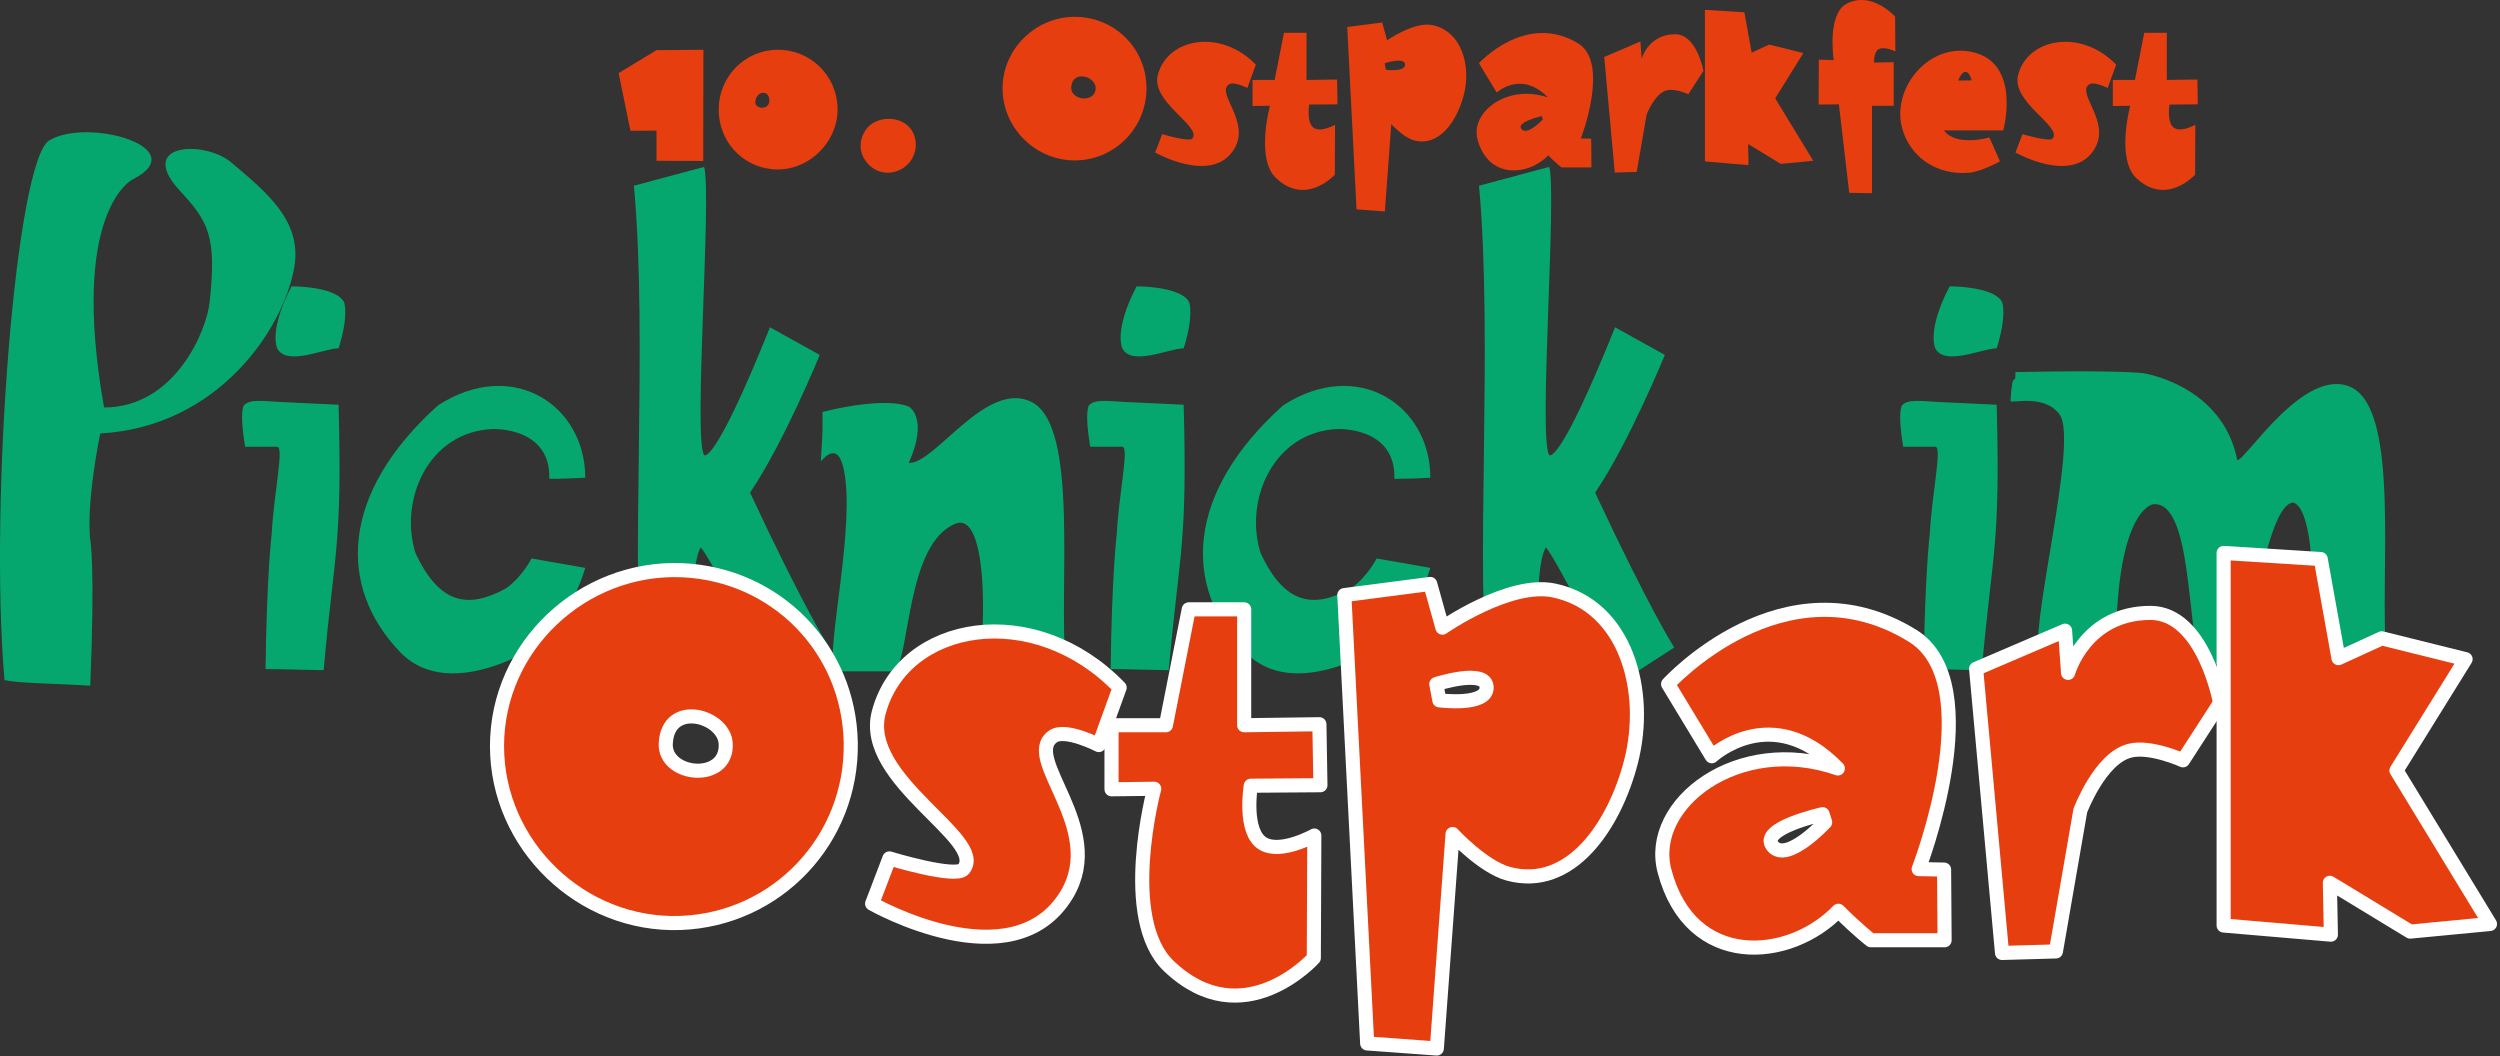
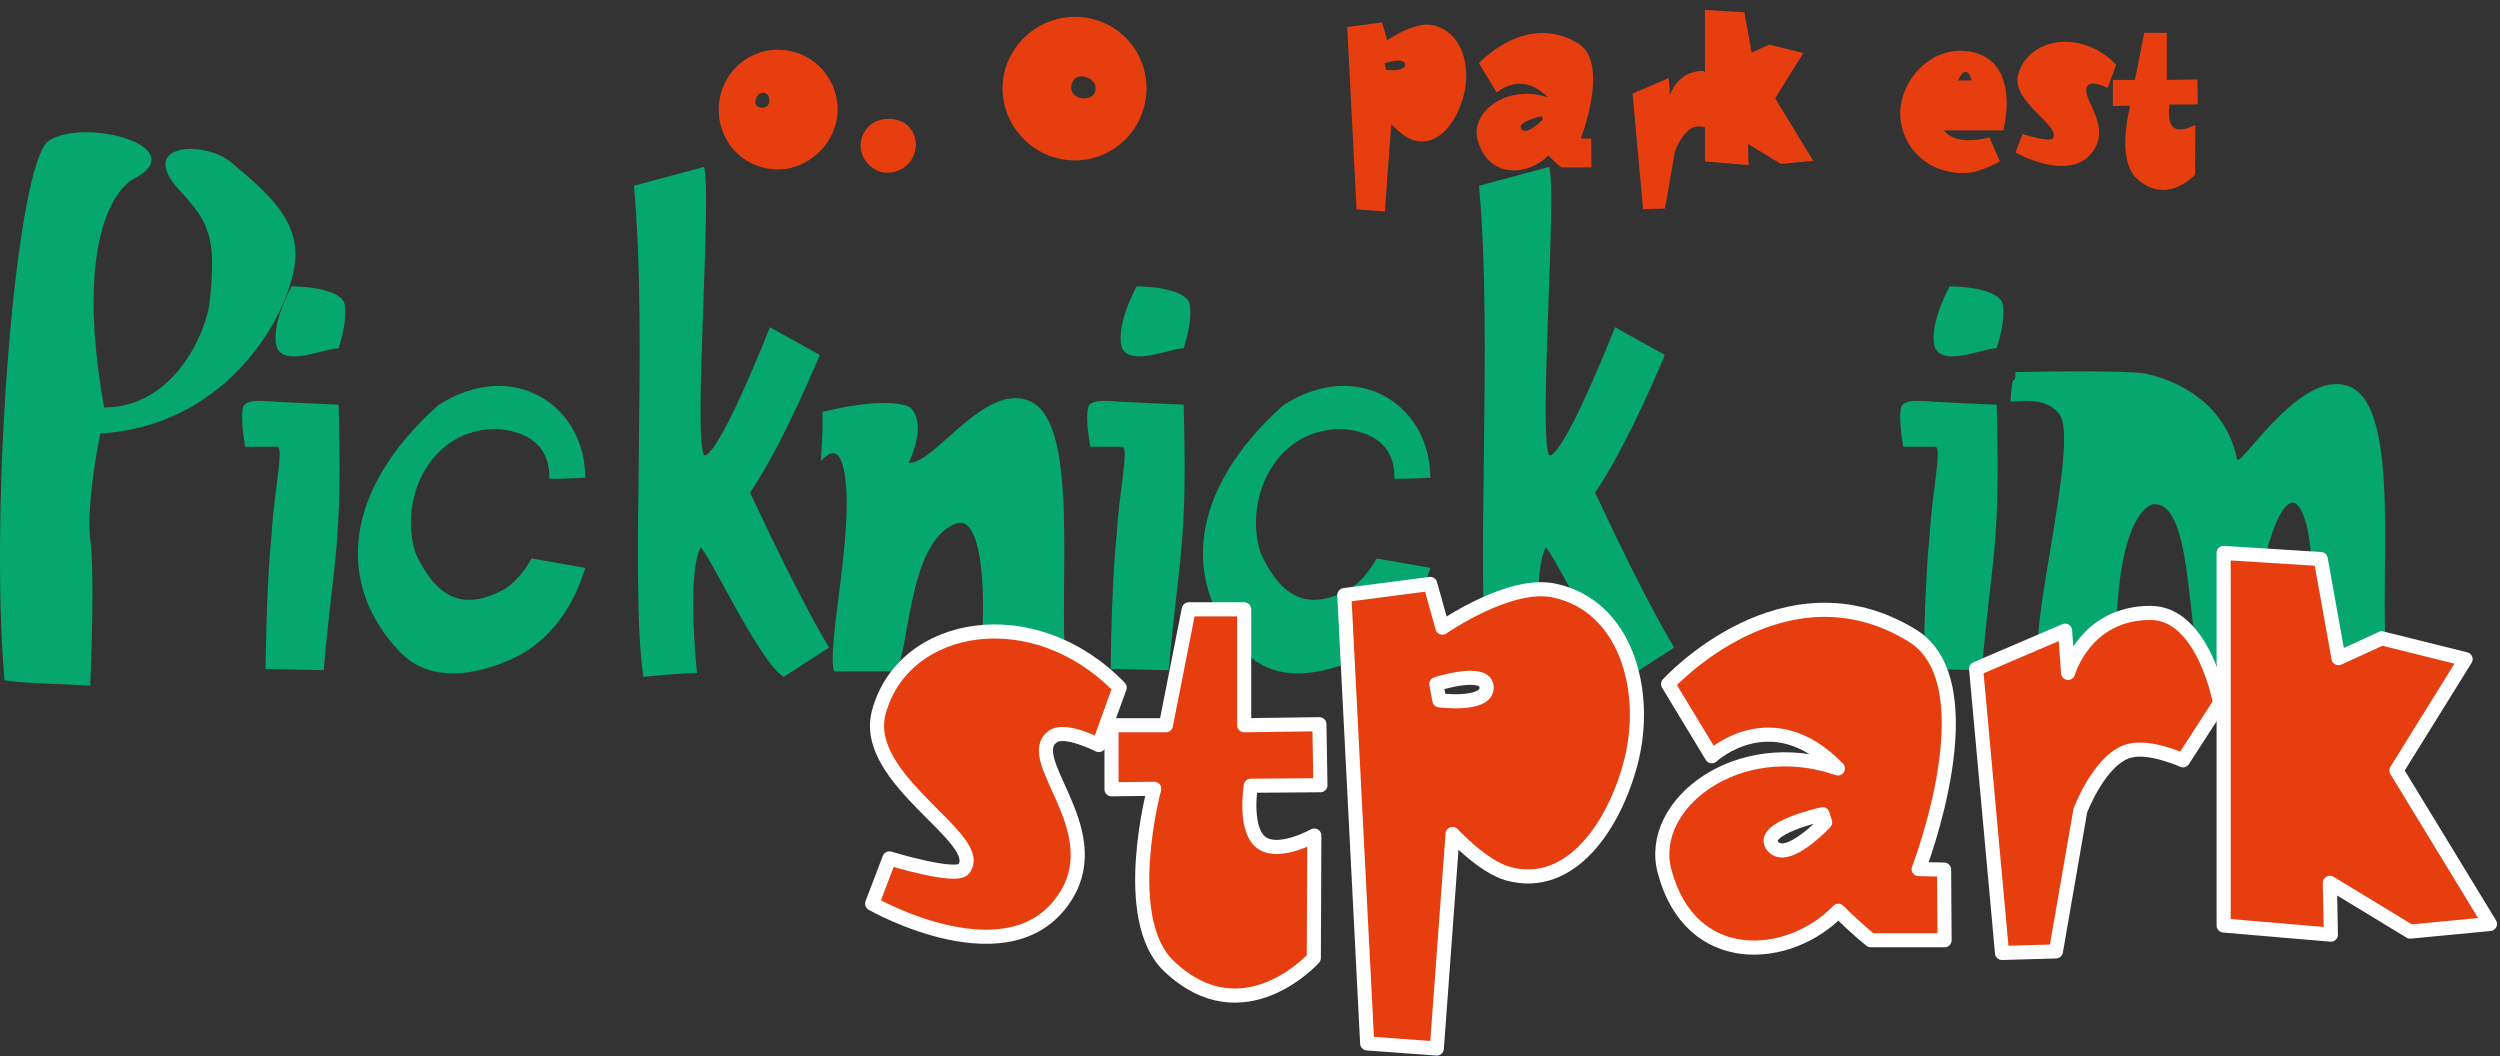
<svg xmlns="http://www.w3.org/2000/svg" width="100%" height="100%" viewBox="0 0 452 191" version="1.1" xml:space="preserve" style="fill-rule:evenodd;clip-rule:evenodd;stroke-linejoin:round;stroke-miterlimit:2;">
  <rect x="0" y="0" width="452" height="191" fill="#333333" stroke="none" />
  <g>
    <g>
      <g>
-         <path d="M127.139,29.106l0.037,-20.111l-8.485,0.075l-6.841,4.149l2.131,10.429l4.71,-0.037l-0,5.458l8.448,0.037Z" style="fill:#e73e10;fill-rule:nonzero;" />
        <path d="M151.436,19.462c-0.187,-5.906 -5.009,-10.541 -10.915,-10.467c-5.906,0.075 -10.579,4.897 -10.579,10.803c0,5.682 4.149,10.317 9.794,10.803c6.242,0.561 11.887,-4.859 11.7,-11.139Zm-12.336,-1.196c-0.074,1.719 -2.654,1.458 -2.541,0.149c0.186,-2.093 2.616,-2.243 2.541,-0.149Z" style="fill:#e73e10;fill-rule:nonzero;" />
        <path d="M164.893,23.648c-1.682,-2.803 -6.392,-2.878 -8.298,-0.261c-1.458,2.018 -1.309,4.523 0.411,6.317c1.645,1.682 3.887,1.981 5.981,0.86c2.467,-1.346 3.327,-4.561 1.906,-6.916Z" style="fill:#e73e10;fill-rule:nonzero;" />
        <path d="M207.283,15.761c-0.112,-6.915 -5.495,-12.41 -12.411,-12.709c-7.326,-0.299 -13.606,5.607 -13.606,12.933c-0,7.29 6.205,13.271 13.494,13.009c7.103,-0.262 12.635,-6.131 12.523,-13.233Zm-9.196,0.075c0.112,2.841 -4.523,2.392 -4.411,-0.037c0.15,-3.215 4.336,-2.056 4.411,0.037Z" style="fill:#e73e10;fill-rule:nonzero;" />
-         <path d="M227.057,11.687c-6.28,-6.505 -15.924,-4.897 -17.718,1.831c-1.309,4.972 7.999,9.308 6.242,11.514c-0.561,0.71 -5.457,-0.785 -5.457,-0.785l-1.271,3.326c-0,0 10.354,5.907 14.316,-0.672c2.954,-4.935 -3.326,-10.018 -1.009,-11.626c0.897,-0.635 3.364,0.636 3.364,0.636l1.533,-4.224Z" style="fill:#e73e10;fill-rule:nonzero;" />
-         <path d="M241.336,31.573l0.038,-9.009c-0,0 -2.467,1.384 -3.776,0.599c-1.457,-0.86 -0.897,-4.262 -0.897,-4.262l5.121,-0.037l-0.074,-4.486l-5.533,0.075l0,-8.523l-4.074,0l-1.682,8.523l-4,-0l-0,4.71l3.14,-0.038c-0,0 -2.579,9.57 1.084,13.046c5.458,5.196 10.653,-0.598 10.653,-0.598Z" style="fill:#e73e10;fill-rule:nonzero;" />
        <path d="M264.662,17.144c1.346,-5.233 -0.374,-11.476 -5.645,-12.597c-3.289,-0.71 -8.223,2.729 -8.223,2.729l-0.897,-3.215l-6.318,0.822l1.682,32.97l5.122,0.374l1.158,-15.775c0,0 2.206,2.393 4.075,2.916c4.635,1.271 7.85,-3.589 9.046,-8.224Zm-10.616,-5.457c-0,1.383 -3.477,0.934 -3.477,0.934l-0.224,-1.196c0,0 3.701,-1.196 3.701,0.262Z" style="fill:#e73e10;fill-rule:nonzero;" />
        <path d="M287.726,30.265l-0.038,-5.196l-1.869,-0.037c0,-0 5.271,-13.607 -0.448,-17.158c-9.457,-5.832 -17.98,3.551 -17.98,3.551l3.214,5.308c0,0 4.411,-4.112 9.271,0.897c-7.327,-2.542 -14.055,2.617 -12.747,7.551c1.906,7.252 9.196,6.654 12.784,2.916c1.421,1.42 2.393,2.168 2.393,2.168l5.42,-0Zm-8.785,-8.672c0,-0 -2.803,3.027 -3.85,1.756c-1.084,-1.308 3.663,-2.355 3.663,-2.355l0.187,0.599Z" style="fill:#e73e10;fill-rule:nonzero;" />
-         <path d="M307.986,12.808c0,0 -1.196,-6.616 -5.121,-6.616c-4.822,-0 -6.056,4.411 -6.056,4.411l-0.224,-3.103l-6.542,2.804l1.907,20.895l3.962,-0.112l1.794,-10.354c0,-0 1.458,-3.888 3.664,-4.411c1.495,-0.374 3.887,0.71 3.887,0.71l2.729,-4.224Z" style="fill:#e73e10;fill-rule:nonzero;" />
+         <path d="M307.986,12.808c-4.822,-0 -6.056,4.411 -6.056,4.411l-0.224,-3.103l-6.542,2.804l1.907,20.895l3.962,-0.112l1.794,-10.354c0,-0 1.458,-3.888 3.664,-4.411c1.495,-0.374 3.887,0.71 3.887,0.71l2.729,-4.224Z" style="fill:#e73e10;fill-rule:nonzero;" />
        <path d="M327.835,29.069l-6.878,-11.289l5.084,-8.187l-6.168,-1.532l-3.177,1.458l-1.309,-7.29l-7.139,-0.448l-0,27.4l7.887,0.673l-0.075,-3.813l5.906,3.588l5.869,-0.56Z" style="fill:#e73e10;fill-rule:nonzero;" />
-         <path d="M342.675,9.294l-0.037,-6.28c-0,0 -4.149,-4.71 -8.747,-2.355c-3.626,1.869 -2.355,10.205 -2.355,10.205l-2.692,-0.074l-0.037,8.111l3.663,-0.037l1.869,15.999l4.112,0.074l0,-15.812l3.925,0l0,-7.887l-3.551,0.075c0,-0 -0.075,-1.645 0.636,-2.28c0.934,-0.86 3.214,0.261 3.214,0.261Z" style="fill:#e73e10;fill-rule:nonzero;" />
        <path d="M362.188,23.574c-0,-0 3.364,-12.186 -5.607,-14.168c-7.775,-1.719 -14.354,6.318 -12.784,13.308c1.271,5.644 6.392,9.009 12.148,8.523c2.318,-0.187 5.645,-2.056 5.645,-2.056l-1.907,-4.336c0,-0 -5.98,1.757 -8.223,-1.271l10.728,-0Zm-5.719,-9.046l-2.43,0.037c0,-0 0.598,-1.682 1.383,-1.57c0.71,0.075 1.047,1.533 1.047,1.533Z" style="fill:#e73e10;fill-rule:nonzero;" />
        <path d="M382.598,11.687c-6.28,-6.505 -15.924,-4.897 -17.719,1.831c-1.308,4.972 8,9.308 6.243,11.514c-0.561,0.71 -5.458,-0.785 -5.458,-0.785l-1.271,3.326c0,0 10.355,5.907 14.317,-0.672c2.953,-4.935 -3.327,-10.018 -1.009,-11.626c0.897,-0.635 3.364,0.636 3.364,0.636l1.533,-4.224Z" style="fill:#e73e10;fill-rule:nonzero;" />
        <path d="M396.877,31.573l0.038,-9.009c-0,0 -2.468,1.384 -3.776,0.599c-1.458,-0.86 -0.897,-4.262 -0.897,-4.262l5.121,-0.037l-0.075,-4.486l-5.532,0.075l0,-8.523l-4.074,0l-1.683,8.523l-3.999,-0l-0,4.71l3.14,-0.038c-0,0 -2.58,9.57 1.084,13.046c5.457,5.196 10.653,-0.598 10.653,-0.598Z" style="fill:#e73e10;fill-rule:nonzero;" />
      </g>
      <g>
        <path d="M16.318,123.971c-6.2,-0.4 -12.6,-0.4 -15.5,-1c-2.799,-31.998 2,-93.895 8.1,-97.595c7,-4.2 26.298,1.4 14.999,7.1c0,-0 -11.399,5.699 -5.1,41.197c12.8,0 18.599,-13.899 19.099,-19.198c1.3,-11.9 -0.3,-14.5 -5.499,-20.099c-7.8,-8.6 4.699,-9 9.399,-5c6.5,5.5 12.799,10.599 11.399,18.899c-1.899,11.099 -13.699,28.898 -35.098,30.098c-2.699,13.799 -1.799,19.199 -1.799,19.199c-0,0 0.899,4.6 -0,26.399Z" style="fill:#06a76e;fill-rule:nonzero;" />
        <path d="M48.016,120.971c-0,-0 2.6,-0 10.499,0.2c1.9,-21.499 3.4,-22.199 2.7,-47.997l-10.699,-0.5c-3.2,-0.2 -5.4,-0.5 -6.4,0.6c-0,-0 -0.9,0.899 0.2,7.499l5.8,0c1.3,0 -0.6,8.3 -1,15.799c-0,0 -0.9,7.4 -1.1,24.399Zm13.199,-57.997c1.9,-6 1,-8.299 1,-8.299c-1.1,-2.4 -6.9,-2.9 -9.5,-2.9c-4.199,7.999 -2.599,11.199 -2.599,11.199c1.7,3.3 8.499,0 11.099,0Z" style="fill:#06a76e;fill-rule:nonzero;" />
        <path d="M79.214,73.274c-17.599,15.799 -18.299,32.698 -6.9,44.597c5.4,5.6 13.3,4.2 19.499,1.6c7,-2.9 11.7,-9.1 13.999,-16.799l-9.699,-1.7c-2.3,4.1 -4.8,5.5 -4.8,5.5c-6.499,3.499 -11.799,2.999 -16.199,-6.5c-3,-9.499 2.3,-21.899 13.899,-22.399c0,0 10.6,-0.5 10.3,9c-0,-0 3,-0 6.499,-0.2c0,-13.099 -13.099,-21.799 -26.598,-13.099Z" style="fill:#06a76e;fill-rule:nonzero;" />
        <path d="M127.311,30.176l-12.699,3.4c2.6,27.998 -0.8,71.396 1.7,88.795c7.1,-0.7 9.699,-0.7 9.699,-0.7c-1.9,-19.699 0.7,-22.699 0.7,-22.699c2.2,2.5 10.8,20.999 14.999,23.399l8.2,-5.3c0,0 -4.4,-6.8 -14.299,-27.998c6.099,-9 12.599,-24.899 12.599,-24.899l-8.999,-5c-10.2,25.399 -11.9,23.099 -11.9,23.099c-2,-2.7 1.4,-47.097 0,-52.097Z" style="fill:#06a76e;fill-rule:nonzero;" />
        <path d="M164.409,73.573c0,0 -3.4,-2.099 -15.699,0.9c0,3.1 0.1,2.6 -0.3,8.9c0,0.2 2.9,-4.1 4.1,1.3c2.3,10.199 -3.2,32.398 -1.7,36.698l10.999,-0c2.7,-2.7 2.1,-23.299 11,-26.699c5.699,-2.2 5.499,18.499 4.1,26.099l15.799,-0c-1.4,-14.499 2.499,-43.698 -6.2,-48.097c-8.2,-4.1 -17.599,11.399 -22.199,10.999c3.6,-8 0.1,-10.1 0.1,-10.1Z" style="fill:#06a76e;fill-rule:nonzero;" />
        <path d="M200.807,120.971c0,-0 2.6,-0 10.5,0.2c1.899,-21.499 3.399,-22.199 2.699,-47.997l-10.699,-0.5c-3.2,-0.2 -5.4,-0.5 -6.4,0.6c0,-0 -0.9,0.899 0.2,7.499l5.8,0c1.3,0 -0.6,8.3 -1,15.799c0,0 -0.9,7.4 -1.1,24.399Zm13.199,-57.997c1.9,-6 1,-8.299 1,-8.299c-1.1,-2.4 -6.899,-2.9 -9.499,-2.9c-4.2,7.999 -2.6,11.199 -2.6,11.199c1.7,3.3 8.5,0 11.099,0Z" style="fill:#06a76e;fill-rule:nonzero;" />
        <path d="M232.005,73.274c-17.599,15.799 -18.299,32.698 -6.899,44.597c5.4,5.6 13.299,4.2 19.499,1.6c6.999,-2.9 11.699,-9.1 13.999,-16.799l-9.7,-1.7c-2.299,4.1 -4.799,5.5 -4.799,5.5c-6.5,3.499 -11.8,2.999 -16.199,-6.5c-3,-9.499 2.3,-21.899 13.899,-22.399c-0,0 10.599,-0.5 10.299,9c0,-0 3,-0 6.5,-0.2c-0,-13.099 -13.099,-21.799 -26.599,-13.099Z" style="fill:#06a76e;fill-rule:nonzero;" />
        <path d="M280.103,30.176l-12.7,3.4c2.6,27.998 -0.8,71.396 1.7,88.795c7.1,-0.7 9.7,-0.7 9.7,-0.7c-1.9,-19.699 0.7,-22.699 0.7,-22.699c2.2,2.5 10.799,20.999 14.999,23.399l8.199,-5.3c0,0 -4.399,-6.8 -14.299,-27.998c6.1,-9 12.6,-24.899 12.6,-24.899l-9,-5c-10.199,25.399 -11.899,23.099 -11.899,23.099c-2,-2.7 1.4,-47.097 -0,-52.097Z" style="fill:#06a76e;fill-rule:nonzero;" />
        <path d="M347.799,120.971c-0,-0 2.6,-0 10.499,0.2c1.9,-21.499 3.4,-22.199 2.7,-47.997l-10.699,-0.5c-3.2,-0.2 -5.4,-0.5 -6.4,0.6c0,-0 -0.9,0.899 0.2,7.499l5.8,0c1.3,0 -0.6,8.3 -1,15.799c-0,0 -0.9,7.4 -1.1,24.399Zm13.199,-57.997c1.9,-6 1,-8.299 1,-8.299c-1.1,-2.4 -6.899,-2.9 -9.499,-2.9c-4.2,7.999 -2.6,11.199 -2.6,11.199c1.7,3.3 8.499,0 11.099,0Z" style="fill:#06a76e;fill-rule:nonzero;" />
        <path d="M387.497,67.474c-0,-0 -4.1,-0.6 -23.099,-0.2c0,3.2 -0.5,-1.3 -0.9,5.2c-0.1,0.6 6.1,-1.4 8.9,2.499c3.499,5 -5.9,39.598 -3.6,44.398c7.499,2.2 13.799,0.1 13.799,0.1c-0.4,-27.599 6.7,-28.298 6.7,-28.298c6.999,-0.7 6.099,21.798 8.499,28.698c2,0.2 6.3,0.2 6.3,0.2c2.8,-2.8 5.499,-28.499 10.399,-29.198c0,-0 4.9,-0.7 3.3,26.898c0,0 2.8,0 13.699,1.6c-1.4,-14.799 2.6,-44.798 -6.299,-49.297c-8.5,-4.2 -19.499,13.599 -20.699,13.099c-2.7,-13.599 -16.999,-15.699 -16.999,-15.699Z" style="fill:#06a76e;fill-rule:nonzero;" />
      </g>
      <g>
-         <path d="M153.819,134.339c-0.275,-17.001 -13.509,-30.509 -30.51,-31.245c-18.012,-0.735 -33.45,13.785 -33.45,31.797c-0,17.92 15.255,32.623 33.175,31.98c17.46,-0.643 31.061,-15.071 30.785,-32.532Zm-22.606,0.184c0.275,6.984 -11.12,5.882 -10.844,-0.092c0.367,-7.903 10.66,-5.054 10.844,0.092Z" style="fill:#e73e10;fill-rule:nonzero;stroke:#fff;stroke-width:2.55px;" />
        <path d="M202.433,124.323c-15.439,-15.991 -39.148,-12.039 -43.559,4.503c-3.217,12.222 19.666,22.882 15.346,28.304c-1.378,1.746 -13.417,-1.93 -13.417,-1.93l-3.124,8.179c-0,-0 25.455,14.52 35.197,-1.654c7.259,-12.131 -8.179,-24.629 -2.482,-28.58c2.206,-1.563 8.271,1.562 8.271,1.562l3.768,-10.384Z" style="fill:#e73e10;fill-rule:nonzero;stroke:#fff;stroke-width:2.55px;" />
        <path d="M237.538,173.212l0.092,-22.147c-0,-0 -6.066,3.4 -9.282,1.47c-3.584,-2.114 -2.206,-10.476 -2.206,-10.476l12.59,-0.092l-0.184,-11.028l-13.6,0.184l-0,-20.953l-10.017,0l-4.135,20.953l-9.833,0l-0,11.579l7.719,-0.092c-0,0 -6.341,23.526 2.665,32.072c13.417,12.774 26.191,-1.47 26.191,-1.47Z" style="fill:#e73e10;fill-rule:nonzero;stroke:#fff;stroke-width:2.55px;" />
        <path d="M294.881,137.74c3.309,-12.866 -0.918,-28.213 -13.876,-30.97c-8.087,-1.746 -20.217,6.709 -20.217,6.709l-2.206,-7.903l-15.531,2.021l4.136,81.054l12.59,0.919l2.849,-38.781c-0,0 5.421,5.881 10.016,7.168c11.396,3.125 19.299,-8.822 22.239,-20.217Zm-26.098,-13.417c-0,3.4 -8.547,2.297 -8.547,2.297l-0.551,-2.941c-0,0 9.098,-2.94 9.098,0.644Z" style="fill:#e73e10;fill-rule:nonzero;stroke:#fff;stroke-width:2.55px;" />
        <path d="M351.582,169.996l-0.092,-12.774l-4.595,-0.092c0,-0 12.958,-33.451 -1.102,-42.181c-23.25,-14.336 -44.203,8.73 -44.203,8.73l7.903,13.05c0,-0 10.844,-10.109 22.791,2.205c-18.012,-6.249 -34.554,6.433 -31.337,18.564c4.686,17.828 22.606,16.357 31.429,7.167c3.492,3.493 5.881,5.331 5.881,5.331l13.325,-0Zm-21.596,-21.321c0,0 -6.892,7.444 -9.465,4.32c-2.665,-3.217 9.006,-5.79 9.006,-5.79l0.459,1.47Z" style="fill:#e73e10;fill-rule:nonzero;stroke:#fff;stroke-width:2.55px;" />
        <path d="M401.39,127.08c0,-0 -2.94,-16.266 -12.59,-16.266c-11.854,-0 -14.887,10.844 -14.887,10.844l-0.551,-7.628l-16.082,6.892l4.686,51.371l9.742,-0.276l4.411,-25.455c-0,-0 3.584,-9.558 9.006,-10.844c3.675,-0.919 9.557,1.746 9.557,1.746l6.708,-10.384Z" style="fill:#e73e10;fill-rule:nonzero;stroke:#fff;stroke-width:2.55px;" />
        <path d="M450.188,167.055l-16.909,-27.753l12.498,-20.126l-15.163,-3.767l-7.812,3.584l-3.216,-17.92l-17.552,-1.103l-0,67.361l19.39,1.654l-0.184,-9.374l14.52,8.822l14.428,-1.378Z" style="fill:#e73e10;fill-rule:nonzero;stroke:#fff;stroke-width:2.55px;" />
      </g>
    </g>
  </g>
</svg>